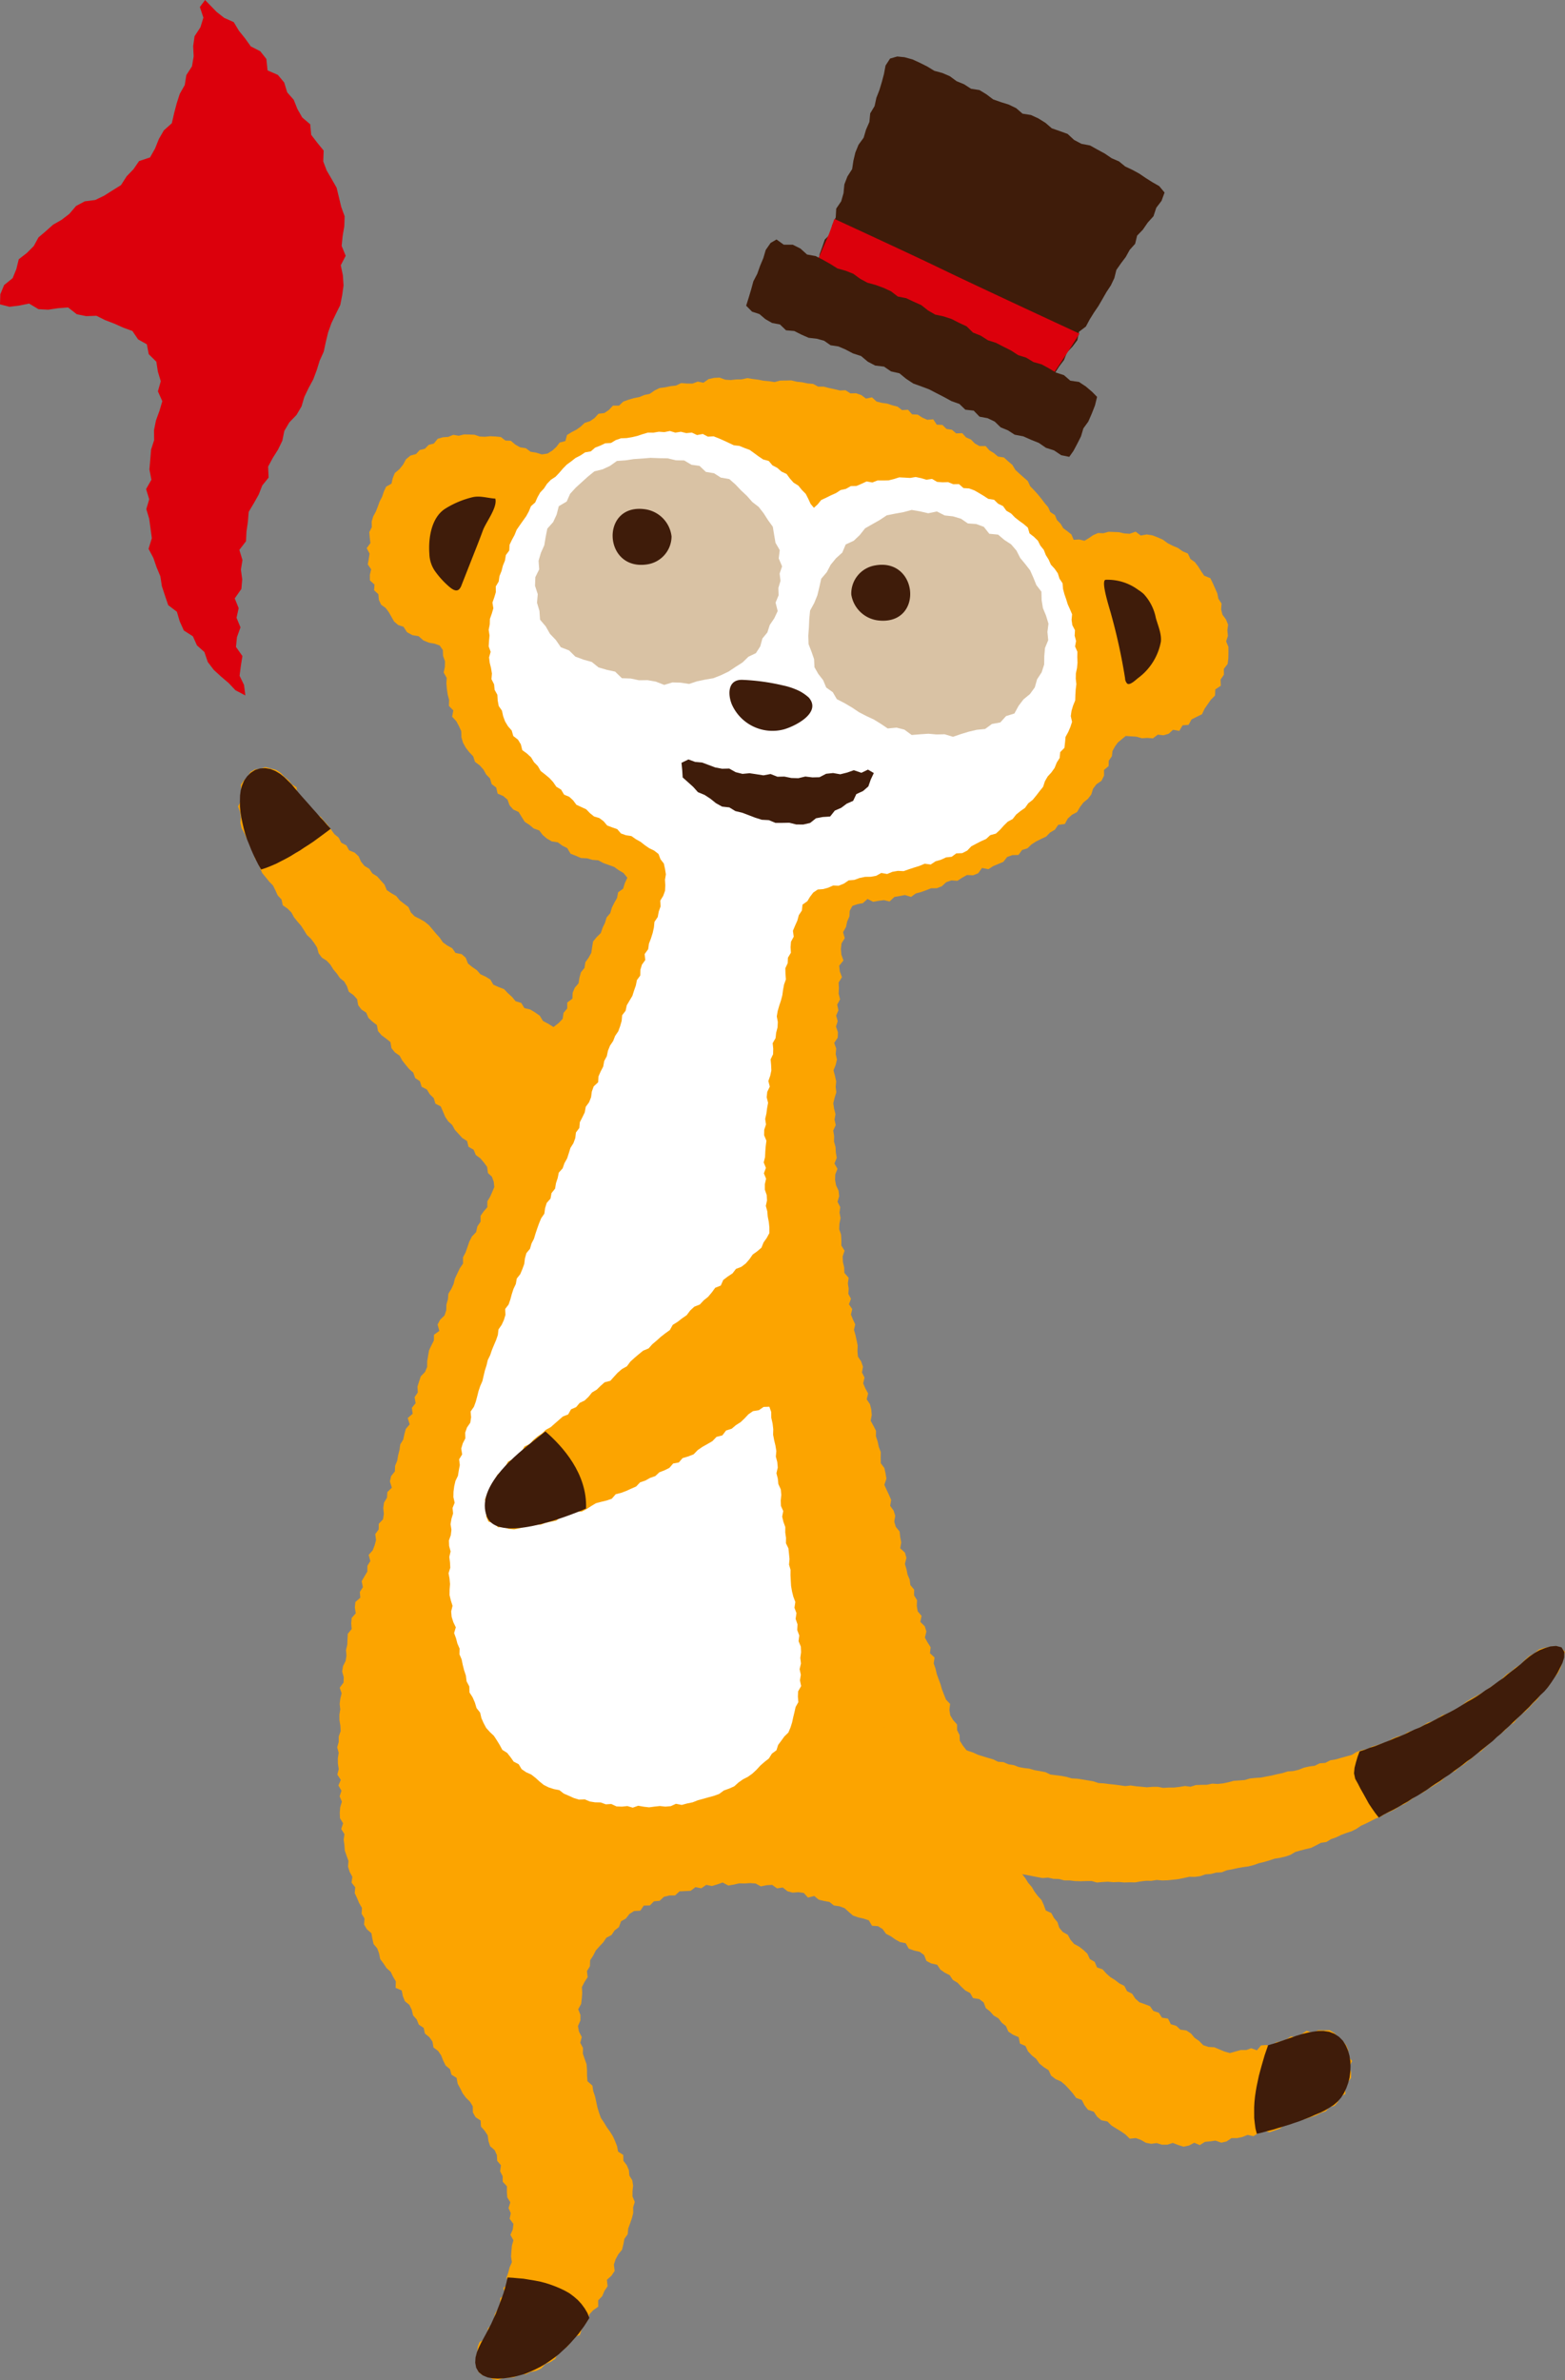
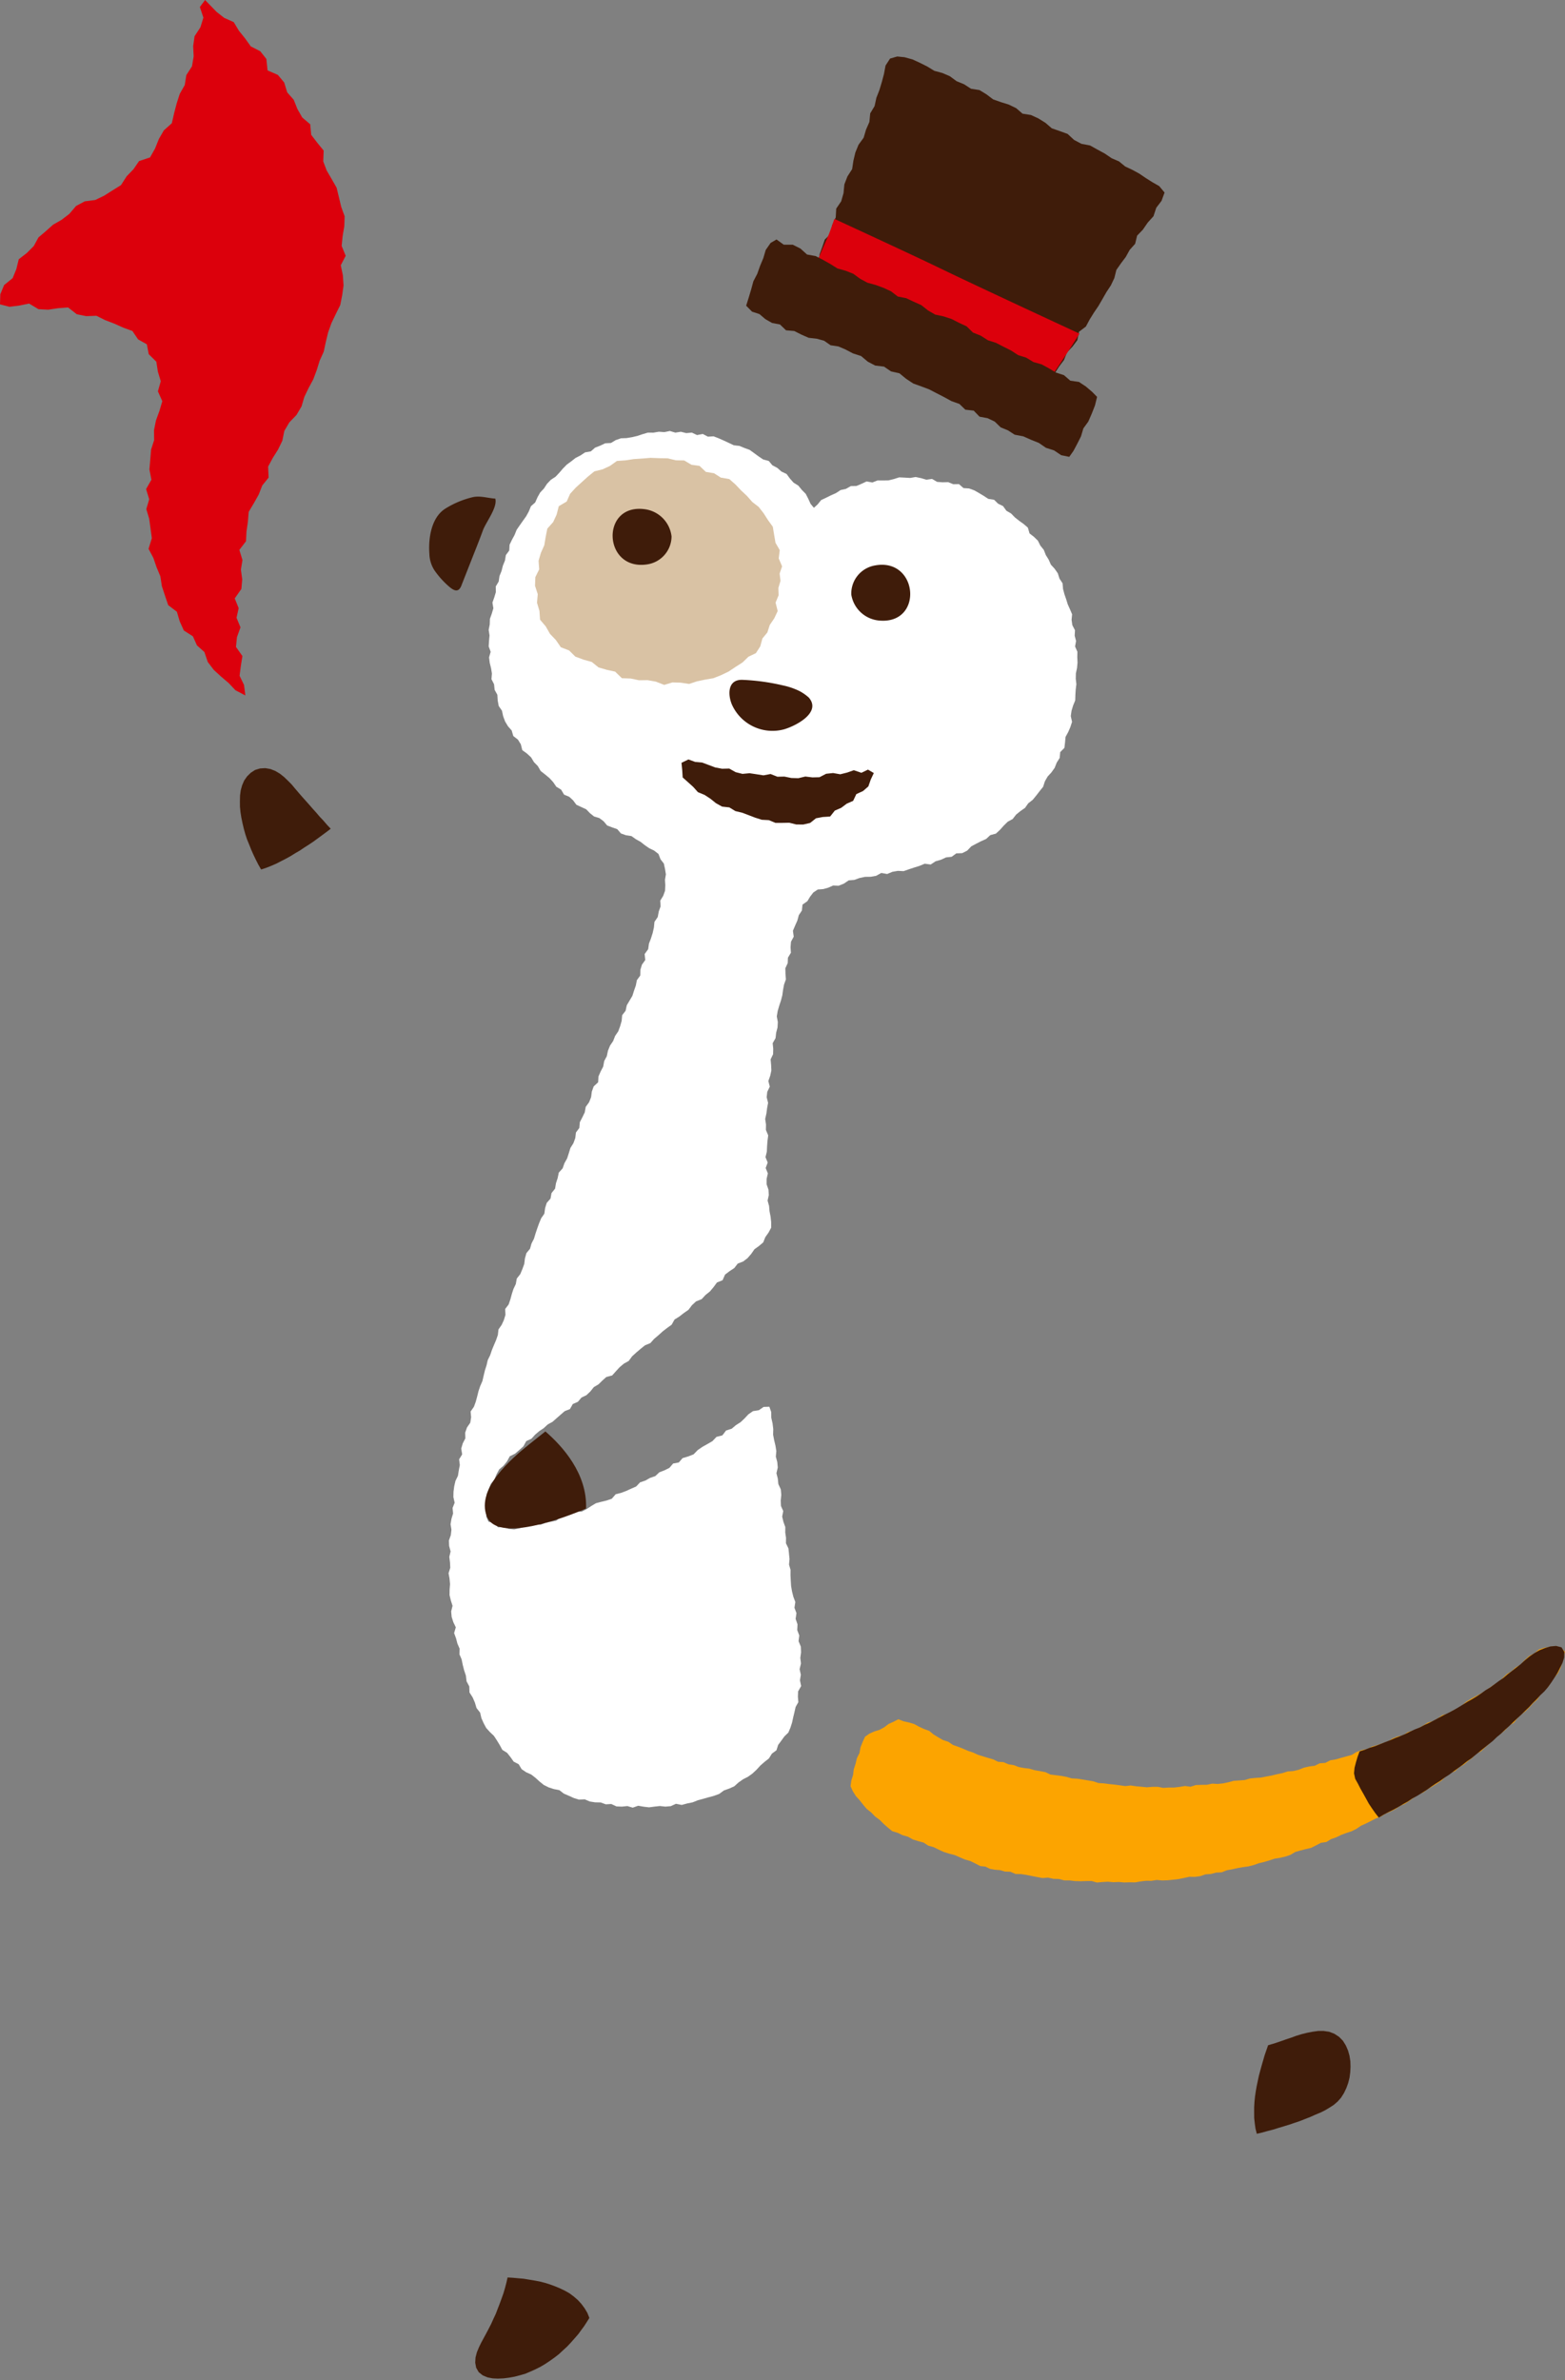
<svg xmlns="http://www.w3.org/2000/svg" width="316.355" height="481" viewBox="0 0 316.355 481">
  <rect x="0" y="0" width="316.355" height="481" fill="#808080" stroke="none" />
  <defs>
    <clipPath id="a">
      <rect width="316.355" height="481" fill="none" />
    </clipPath>
  </defs>
  <path d="M180.2,35.074l-1.079-1.3-1.378-.785-1.341-.848-1.32-.895-1.4-.762-1.443-.678-1.258-1.03-1.47-.631-1.409-.955-1.488-.806-1.479-.826L163.4,25.23l-1.494-.791-1.286-1.2-1.6-.585-1.612-.559-1.291-1.112L154.7,20.1l-1.5-.694-1.707-.27L150.2,18.02l-1.488-.72-1.6-.5-1.565-.553-1.348-1.017-1.419-.868-1.7-.262-1.4-.905-1.531-.63-1.354-1-1.518-.652-1.619-.437-1.419-.868-1.478-.74-1.5-.693-1.616-.447-1.484-.149L124.712,8l-.916,1.41-.313,1.681-.434,1.641-.49,1.621-.615,1.576-.36,1.666-.887,1.481-.167,1.734-.679,1.553-.478,1.625-1.038,1.428-.64,1.567-.395,1.654-.255,1.7-.955,1.49-.619,1.607-.166,1.756-.473,1.654-1.006,1.479-.1,1.781-.716,1.573-.3,1.725-1.193,1.176-.5,1.467-.533,1.466-.25,1.57-.943,1.33-.277,1.651,1.588.559,1.529-.407,1.6-.057,1.5.462,1.348.911,1.467.729,1.277,1.017,1.318.958,1.561.574,1.274,1.03,1.434.77,1.466.713,1.241,1.1,1.3,1.014,1.547.566,1.412.81,1.552.545,1.2,1.219,1.7.306,1.368.957,1.479.738,1.436.835,1.66.353,1.353,1.018,1.5.7,1.639.69,1.8.246,1.478,1.124,1.58.624,1.744-.018,1.576-.273,1.395-.5,1.556.4.99-1.54.978-1.3.61-1.541L161.6,66.2l.972-1.3.342-1.7,1.384-1.047.767-1.434.856-1.378.913-1.344.813-1.4.807-1.409.893-1.354.7-1.475.408-1.645.932-1.332.979-1.3.785-1.421,1.1-1.228.4-1.65,1.157-1.2.979-1.425,1.172-1.3.563-1.71,1.062-1.39Z" transform="translate(55.21 3.838)" fill="#3f1c0a" fill-rule="evenodd" />
  <g clip-path="url(#a)">
    <path d="M109.22,40.965c.371,1.6,4.72-.3,5.969.562a181.971,181.971,0,0,0,19.5,11.725q5.134,2.666,10.432,5c1.638.722,3.272,1.351,4.949,1.933,1.068.374,2.08,1.288,3.234,1.041,1.68-.359,2.463-1.683,4.449-.771,1.773-2.6,3.483-5.239,5.16-7.9-6.909-3.2-21.831-10.138-27.726-12.992-5.169-2.5-15.476-7.272-21.825-10.2-.331.969-.67,1.934-1.029,2.892-.488,1.3-3.435,7.312-3.114,8.7" transform="translate(55.302 14.874)" fill="#dc000c" />
    <path d="M169.286,68.934l.706-1.616.643-1.647.426-1.732-.988-1.008-1.28-1.091-1.4-.925-1.74-.249-1.3-1.121-1.6-.518-1.431-.857-1.46-.8L158.2,56.9l-1.458-.887-1.642-.517-1.437-.934L152.14,53.8l-1.511-.782-1.638-.524-1.443-.922-1.582-.639-1.284-1.256-1.528-.707-1.5-.767-1.613-.53-1.692-.36-1.463-.842L135.539,45.4,134,44.709l-1.523-.716-1.7-.334-1.363-1.051-1.528-.707L126.3,41.32l-1.65-.447-1.481-.8-1.384-1.011-1.568-.619-1.642-.461-1.437-.9-1.47-.829-1.5-.771-1.741-.316-1.333-1.208-1.543-.771-1.832-.009-1.455-1.048-1.192.691-.994,1.431-.479,1.634-.658,1.57-.569,1.607-.792,1.52-.449,1.659-.49,1.628-.515,1.638,1.186,1.207,1.5.493,1.208,1.026,1.345.767,1.6.307,1.216,1.175,1.669.145,1.443.726,1.463.643,1.6.179,1.514.41,1.317.919,1.586.24,1.434.616,1.514.794,1.628.524,1.357,1.14,1.506.792,1.773.211,1.425.97,1.7.383,1.354,1.112,1.431.946,1.607.581,1.6.6,1.509.783,1.514.777,1.491.818,1.615.577,1.2,1.157,1.693.194,1.169,1.219,1.636.307,1.442.687,1.2,1.164,1.481.61,1.348.874,1.743.333,1.558.693,1.589.636,1.433.988,1.642.524,1.446.972,1.63.328.845-1.2.777-1.461.747-1.481.478-1.606Z" transform="translate(50.707 16.269)" fill="#3f1c0a" fill-rule="evenodd" />
-     <path d="M46.661,164.04l.666.875.594.929.306,1.149.654.884.987.63.75.81.581.94.711.839.621.91.877.713.557.958.369,1.1.932.67.741.815.217,1.225.66.88.972.637.441,1.05.809.764.9.688.226,1.219.714.839.922.675.88.707.209,1.234.693.853.946.657.538.976.679.865.7.851.844.737.389,1.092.957.648.353,1.121,1.068.562.574.948.8.774.34,1.128,1.076.557.453,1.039.44,1.05.612.917.819.756.535.976.747.812.738.821.987.628.286,1.166,1.036.594L80,207.761l.923.681.711.841.654.886.173,1.25.792.731.369,1.006.124,1.082-.428,1.011-.431.967-.55.91-.006,1.2-.735.832-.627.893,0,1.189-.658.967-.246,1.142-.847.89-.523,1.027-.375,1.089-.378,1.086-.536,1.024.017,1.24-.664.975-.5,1.039-.488,1.044-.261,1.077-.459,1-.588.955-.1,1.133-.3,1.061-.033,1.154-.345,1.042-.877.857-.532.979.359,1.285-1.086.791-.023,1.152-.5.993-.472,1-.19,1.1-.185,1.1-.011,1.151-.426,1.017-.859.881-.346,1.042-.328,1.05.069,1.172-.649.951.209,1.222-.761.928.163,1.207-1,.859.4,1.274-.788.923-.286,1.071-.235,1.088-.6.979-.151,1.11-.277,1.076-.187,1.1-.425,1.033-.05,1.137-.756.94-.246,1.083.393,1.259-.91.9-.074,1.13-.6.985-.151,1.109.119,1.177-.172,1.1-.857.9-.017,1.14-.694.945.163,1.2-.283,1.067-.4,1.026-.813.905.337,1.247-.594.97-.006,1.143-.574.976-.575.978.244,1.211-.615.967.092,1.163-.993.869-.108,1.109.187,1.18-.826.926-.093,1.107.089,1.145-.782.954-.059,1.11-.048,1.109-.256,1.068.092,1.128-.172,1.082-.52,1.035-.178,1.085.321,1.142-.036,1.1-.782,1.041.392,1.124-.262,1.077L52.48,318.7l.124,1.1-.181,1.088.018,1.1.181,1.1.063,1.1-.389,1.086,0,1.1-.312,1.1.3,1.1-.17,1.1.012,1.1.173,1.1-.288,1.107.7,1.079-.482,1.119.622,1.07-.377,1.124.458,1.071-.34,1.128-.087,1.113.039,1.106.631,1.041-.378,1.152.651,1.029-.154,1.133.149,1.094.08,1.1.365,1.058.38,1.05-.095,1.14.333,1.057.542,1-.16,1.171.743.946-.105,1.166L56,357.942l.423,1.02.565.969-.071,1.183.589.955-.09,1.211.563.963.923.8.191,1.109.247,1.094.74.86.372,1.036.223,1.119.663.892.606.919.853.779.478.987.562.938-.053,1.3,1.243.536.227,1.143.416,1.032.9.732.481.991.267,1.128.74.832.414,1.039.993.667.25,1.145.9.726.628.9.2,1.178.932.705.625.907.407,1.045.49.991.884.743.3,1.109,1.039.651.208,1.163.527.967.49.988.658.887.815.8.572.94.021,1.241.539.952,1.033.7.062,1.2.753.85.606.928.154,1.139.34,1.047.911.8.456,1,.056,1.16.765.893-.169,1.22.511.987.02,1.136.848.907-.012,1.136.078,1.1.616,1-.357,1.169.453,1.041-.232,1.124.767,1.036-.131,1.112-.481,1.1.61,1.1-.309,1.089L87.2,429.3l-.071,1.094.167,1.13-.456,1.042-.276,1.059-.362,1.036.328,1.208-.949.877.334,1.247-.982.833-.03,1.152-.438,1-.565.949-.252,1.089-.276,1.092-.919.767-.148,1.169-.482,1-1.062.622-.383,1.008-.087,1.107-.318,1,.2,1.033.042.985.369.969.83.628,1.048.081.919.688,1.065.182,1.124-.389,1.128-.08,1.13-.121.993-.663,1.219.116,1.026-.5,1.149-.232,1.032-.5.815-.866,1.076-.435.948-.642.488-1.2.823-.755,1.106-.47.657-.939.529-1.029,1.332-.369.366-1.151.479-1.044.782-.835.285-1.149.777-.848,1.038-.723-.018-1.288.833-.85.435-1.047.648-.952-.145-1.3.929-.835.637-.964L107.91,432l.354-1.077.55-1,.75-.922.268-1.085.206-1.106.669-.94.105-1.134.378-1.044.366-1.052.271-1.083-.018-1.127.325-1.086-.459-1.115.009-1.086.119-1.1-.172-1.073-.586-.954-.1-1.1-.428-1-.673-.877-.038-1.19-1.039-.672-.214-1.113-.4-1.015-.444-.99-.578-.914-.636-.886-.559-.933-.639-.946-.381-1.062-.331-1.082-.235-1.113-.24-1.106-.366-1.061-.169-1.121-1-.881-.084-1.148-.014-1.157-.084-1.131-.381-1.065-.365-1.076.023-1.143-.548-1.059.3-1.166-.557-1.079-.214-1.122.5-1.139.009-1.118-.459-1.148.6-1.085.13-1.11.08-1.119-.063-1.16.53-1.032.636-.978-.143-1.223.6-.975.045-1.214.628-.958.509-1.017.753-.847.77-.815.622-.919,1.042-.551.616-.923.875-.669.434-1.181.982-.559.708-.916.948-.6,1.267-.071.685-1.023,1.237-.036.819-.83,1.164-.107.86-.81,1.088-.258,1.161-.017.9-.821,1.134-.057,1.124-.056.966-.743,1.175.237,1-.69,1.154.226,1.077-.325,1.083-.381,1.149.612,1.094-.185,1.1-.258,1.109.026,1.116-.077,1.109.086,1.051.58,1.145-.234,1.136-.068.991.7,1.157-.17.94.749,1.05.285,1.161-.093,1.1.161.844.937,1.271-.33.895.75,1.074.255,1.1.2.892.713,1.125.163,1.033.374.853.765.856.738,1.036.368,1.106.243,1.056.349.646,1.1,1.205.086.934.577.7.969.975.5.893.634.957.532,1.152.237.6,1.083,1.064.38,1.149.265.89.645.487,1.21.984.506,1.177.258.643.969.9.633.993.512.643.954.948.569.755.806.8.749.99.533.577,1.008,1.279.211.872.673.437,1.143.86.678.729.824.967.572.667.88.851.681.479,1.106.952.646,1.133.476.265,1.308,1.119.488.506,1.077.771.824.89.71.648.943.881.717.978.618.5,1.1.9.7,1.1.478.863.723.771.824.749.851.685.931,1.14.414.548,1.076.7.907,1.175.387.648.981.862.744,1.249.249.8.806.954.6.957.577.928.642.869.854,1.238-.127,1.021.372.99.576,1.077.211,1.124-.142,1.061.322,1.1-.006,1.1-.354,1.074.42,1.1.342,1.089-.229,1.059-.569,1.127.478,1.029-.652,1.079-.105,1.073-.152,1.168.42,1.073-.252.993-.676,1.124.006,1.079-.229,1.039-.419,1.195.258.99-.627,1.009-.517,1.24.351,1.055-.362,1.051-.374.937-.732,1.071-.285.979-.554,1.125-.134,1.085-.276,1.064-.327,1.053-.371.984-.5.981-.337.719-.807,1.047-.292.693-.791.353-1.029,1.152-.572-.081-1.276.478-.985.734-.972.011-1.145-.375-1.128.583-1.142-.842-1,.081-1.154-.429-1.03-.716-.88-.878-.667-.746-.89-1.021-.615-1.184.038-1.142-.041-1.061.581-1.24-.456-1,.655-1,.586-1.216-.086-.972.615-.979.345-1.027.2-.848.776-1.149-.221-1.05.087-.82.988-1.169-.42-.981.36-1.115,0-1.076.3-1.122.315-1.1-.31-1.036-.434-1.012-.425-1.177-.065-1.076-.365-.813-.836-.919-.636-.741-.887-.925-.607-1.216-.167-.82-.765-1.11-.336-.565-1.134-1.22-.181-.646-1.006-1.1-.359-.676-.954-1.062-.419-1.094-.383-.826-.747-.639-.985-1.015-.5-.556-1.076-1.008-.506-.872-.678-.946-.589-.826-.735-.741-.829-1.128-.4-.473-1.119-.982-.566-.49-1.082-.8-.752-.881-.676-1.02-.553-.719-.841-.544-1-1.018-.575-.707-.851-.362-1.134-.71-.844-.527-.981-1.127-.532-.392-1.083-.462-1.021-.762-.818-.657-.881-.557-.946-.726-.841-.578-.934-.685-.871-.28-1.11-.384-1.044-.74-.842-.975-.719.11-1.309-.934-.749-.033-1.22-.972-.737-.634-.914-.289-1.083-.443-1.008-.256-1.094-.8-.842-.252-1.1-.331-1.055-.494-.984-.249-1.089-.453-1-.432-1.009-1.018-.771.175-1.259-.285-1.068-1.092-.753.051-1.2-.249-1.082-.7-.914-.6-.951L177.8,325l-.506-.985-.015-1.163-.788-.886-.581-.957-.172-1.1.14-1.21-.833-.88-.41-1.024-.4-1.027-.3-1.062-.389-1.032-.369-1.038-.249-1.077-.365-1.039.17-1.207-.929-.863.139-1.2-.612-.964-.547-.985.3-1.24-.325-1.052-.9-.883.25-1.22-.782-.92-.178-1.1.042-1.157-.6-.973.02-1.148-.77-.929-.134-1.106-.435-1.023-.212-1.083-.321-1.054.31-1.222-.294-1.059-.961-.889.206-1.19-.209-1.083-.116-1.106-.77-.942-.316-1.057.2-1.184-.33-1.053-.7-.963.209-1.183-.444-1.027-.478-1.018-.462-1.024.42-1.228-.176-1.089-.24-1.074-.72-.967-.023-1.124.02-1.133-.4-1.039-.226-1.077-.351-1.052.009-1.128-.52-1.015-.551-1.012.214-1.167-.095-1.106-.265-1.07-.66-.991.289-1.181-.556-1.014-.441-1.036.268-1.174-.517-1.023.2-1.158-.357-1.053-.66-1-.1-1.1.048-1.127-.217-1.079-.234-1.076-.3-1.014.255-1.11-.458-.987-.408-1,.264-1.109-.67-.955.413-1.128-.529-.981.063-1.071-.16-1.038.154-1.139-.863-1.006-.041-1.113-.258-1.088-.048-1.112.383-1.161-.645-1.044,0-1.116-.065-1.109-.372-1.077.05-1.119.226-1.134-.206-1.094.14-1.124-.545-1.068.333-1.137-.12-1.1-.508-1.076-.2-1.1.036-1.113.447-1.136-.613-1.077.468-1.131-.188-1.1-.057-1.106-.312-1.1.027-1.109-.181-1.1.508-1.119-.25-1.1.2-1.109-.285-1.1-.167-1.107.276-1.109.34-1.1-.13-1.106.105-1.1-.244-1.11-.3-1.113.438-1.1.258-1.1-.255-1.116.107-1.1-.407-1.127.714-1.073.038-1.106-.395-1.131.35-1.089-.318-1.131.461-1.079-.246-1.133.58-1.068-.283-1.151.05-1.127-.054-1.128.667-1.083-.425-1.16-.131-1.145.857-1.068-.413-1.172-.1-1.151.133-1.13.651-1.058-.342-1.2.592-1.052.234-1.1.459-1.048.06-1.121.541-.994,1.083-.368,1.024-.185.952-.851,1.139.574,1.089-.2,1.1-.137,1.128.274.976-.917,1.071-.182,1.067-.206,1.231.38.945-.694,1.058-.28,1.03-.371,1.018-.4,1.155-.012,1.021-.4.869-.813,1.051-.368,1.217.081.957-.624.984-.545,1.22.059,1.041-.405.767-1.073,1.311.244.949-.622,1.032-.429,1.03-.435.767-.979,1.053-.378,1.237-.038.728-1,1.086-.34.824-.792.936-.6,1-.5,1.021-.476.788-.815.984-.583.67-.982,1.339-.17.575-1.077.839-.768,1.051-.56.592-1.017.69-.91.9-.731.7-.907.352-1.151.681-.9,1.018-.7L207,131.1l-.014-1.148.932-.777.032-1.088.631-.907.125-1.058.494-.907.569-.794.717-.6.892-.74,1.11.077,1.086.072,1.077.312,1.1-.068,1.121.089.99-.75,1.145.131,1.056-.309.866-.8,1.286.217.654-1.121,1.21-.1.61-1.1,1.03-.517,1.08-.527.512-1.085.642-.936.648-.925.827-.827.063-1.247,1.113-.737-.06-1.25.681-.97-.015-1.183.771-1,.139-1.146.02-1.155-.006-1.148-.459-1.109.362-1.118-.114-1.106.151-1.149-.432-1.059-.708-.969-.267-1.061.083-1.192-.631-.946-.23-1.112-.453-1.02-.455-1.029-.5-1.015-1.235-.5-.619-.9-.586-.943-.67-.889-.911-.645-.52-1.1-1.062-.456-.936-.67-1.067-.449-1.02-.515-.942-.7-1.056-.475-1.083-.414-1.149-.179-1.213.215-1.035-.783-1.2.432-1.13-.078-1.041-.244-1.051-.044-1.064-.036-1.023.289-1.091-.036-.985.428-.863.592-.889.539-1.065-.262-1.115.074-.462-1.089-.792-.634-.857-.63-.533-.9-.744-.755-.4-.99-.936-.613-.419-.96L195,76.023l-.678-.892-.708-.869-.747-.833-.789-.8-.493-1.07-.851-.743-.842-.744-.823-.761-.607-1.014-.863-.731-.842-.768-1.2-.184-.827-.7-.922-.56-.738-.859h-1.256l-.934-.524-.785-.8-.991-.429-.773-.856-1.228.047-.844-.729-1.109-.17-.816-.807-1.154-.057-.708-1.083-1.213.1-.985-.435-.936-.606-1.152-.069-.817-.92-1.2.071-.908-.7-1.067-.273-1.041-.342-1.1-.152L161,55.488l-.905-.838-1.217.249-.952-.71-1.05-.366-1.146.023-.991-.631-1.148.044L152.508,53l-1.086-.232-1.077-.283-1.127,0-1.033-.553-1.113-.093-1.091-.235-1.109-.116-1.088-.268-1.125.029-1.119.009-1.146.306-1.1-.175-1.1-.095-1.1-.214-1.1-.136-1.112-.188-1.121.259-1.113.015-1.11.122-1.115-.074-1.143-.42-1.121.059-1.1.241-1.039.734-1.151-.223-1.065.4-1.131-.014-1.154-.087-1.036.5-1.118.125-1.094.229-1.121.145-1.021.5-.958.672-1.094.233-1.03.423-1.107.218-1.076.315-1.052.381-.86.81-1.228,0-.816.875-.926.628-1.184.146-.792.865-.916.633L102,59.812l-.77.732-.868.622-.991.517-.932.572-.33,1.222-1.163.312-.667.883-.819.741-.963.6-1.146.17L92.2,65.826l-1.143-.188-.932-.707-1.167-.184-.976-.553-.908-.774-1.091-.044-.916-.711L84,62.56l-1.073-.053-1.083.105-1.053-.045-1.036-.359-1.07-.047-1.073-.015-1.05.265-1.112-.19-1.017.417-1.091.083-1.044.3-.773.963-1.039.262-.768.785-1.068.273-.714.8-1.134.307-.922.762L65.3,68.25l-.738.913-.934.782-.414,1.032-.258,1.113-1.088.615-.458.994-.348,1.042-.5.964-.371,1.023-.395,1.011-.53.969-.313,1.047.026,1.131-.509,1,.093,1.119.133,1.1-.749,1.021.586,1.107-.169,1.074-.2,1.1.687,1-.268,1.131.014,1.106.928.841-.078,1.157.859.788.1,1.134.447.984.931.664.627.848.533.936.547.963.823.7,1.082.363.707,1.1,1.085.583,1.246.212.973.851,1.146.467,1.124.2,1.018.359.646.925.042,1.16.393,1.1-.027,1.139-.238,1.151.61,1.08-.063,1.136.1,1.122.164,1.115.291,1.1-.045,1.184.892.922-.241,1.265.842.905.535,1,.466,1.023.033,1.22.324,1.109.553,1,.707.91.8.842.363,1.11.955.719.749.835.542.984.783.806.339,1.154.922.694.282,1.229,1.146.493.857.731.414,1.143.744.845,1.085.5.607.988.622.991.952.628.866.722,1.116.4.708.923.86.734.984.562,1.213.185.9.669,1,.5.676,1.137,1.061.405,1.035.461,1.219.056,1.106.315,1.167.089,1.042.559,1.085.383,1.083.389.925.664.96.563.792.963-.524,1.136-.331,1.086-1.011.725-.217,1.146-.554.967-.5,1-.315,1.089-.741.874-.324,1.083-.485,1-.359,1.064-.842.832-.728.89-.188,1.143-.17,1.146-.541.978-.657.926-.181,1.139-.719.9-.3,1.085-.178,1.133-.762.889-.434,1.026-.045,1.183-1.039.785-.008,1.195-.752.9-.17,1.19-.8.85-1.053.815-1.1-.681-1.029-.542-.648-1.067-.957-.67L91,178.36l-1.18-.286-.625-1.036-1.145-.342-.735-.886-.832-.755-.783-.818-1.1-.416-1.055-.475-.607-1.036-.96-.594-1.039-.475L80.2,170.4l-.919-.625-.859-.7-.459-1.172-.826-.732-1.246-.246-.651-.94-.991-.547-.9-.648-.64-.946-.75-.821-.714-.859-.723-.847-.859-.7-.982-.566-1.033-.512-.774-.792-.491-1.089-.887-.673-.877-.684-.7-.869-.988-.571L62,154.228l-.455-1.113L60.8,152.3l-.731-.833-.969-.6-.628-.932-.976-.594-.7-.86-.479-1.073-.807-.756-1.125-.459-.548-1-1.039-.544-.523-1.024-.863-.708-.654-.9-.655-.9-.753-.81-.691-.865-1.1-.5-.664-.889-.643-.91-.7-.859-.841-.735-.785-.785-.181-1.3-.928-.616L42.133,132l-.836-.687-.765-.788-.929-.592-1.08-.267-1.064-.288-1.056.35-1.061.108-.922.545-.515.96-.788.71-.609.895.072,1.112-.13,1.052.095,1.092-.6,1.124.4,1.083.16,1.092-.08,1.146.247,1.091.545,1,.447,1.014.592.951.56.951.446.994.078,1.175.746.854.289,1.091.446,1.014.713.86.694.863.783.8.49.991.459,1.015.764.817.258,1.172.961.669.786.791.527.979.691.854.731.835.6.926.583.943Z" transform="translate(16.179 25.654)" fill="#fca400" fill-rule="evenodd" />
    <path d="M70.96,67.026c-1.541-.09-3.082-.648-4.628-.276a18.541,18.541,0,0,0-5.461,2.291C58,70.835,57.4,75.09,57.632,78.192a6.463,6.463,0,0,0,1.035,3.343,17.61,17.61,0,0,0,3.048,3.359c.511.41,1.314,1.032,1.94.447a2.243,2.243,0,0,0,.485-.841l1.839-4.674c.832-2.117,1.692-4.235,2.469-6.365.6-1.642,2.843-4.447,2.547-6.267-.011-.057-.021-.113-.036-.169" transform="translate(29.164 33.741)" fill="#3f1c0a" fill-rule="evenodd" />
-     <path d="M148.267,79.719c.316,1.835,1.154,4.406,1.315,5.053A116.941,116.941,0,0,1,152.4,97.7a1.59,1.59,0,0,0,.423,1.067c.574.473,1.885-.9,2.324-1.2a11.82,11.82,0,0,0,4.489-7.255c.176-1.615-.609-3.305-1.023-4.828a9.876,9.876,0,0,0-2.46-4.831,7.752,7.752,0,0,0-1.1-.824,10.39,10.39,0,0,0-6.577-2.035c-.4.045-.395.863-.211,1.93" transform="translate(75.027 39.376)" fill="#3f1c0a" fill-rule="evenodd" />
-     <path d="M71.693,236.431l-.059-1.167.7-.917.354-1.035.285-1.062.339-1.044.473-.994.193-1.1.71-.9.423-1.015.378-1.033.139-1.128.3-1.065.728-.884.3-1.055.5-.978.316-1.05.348-1.039.371-1.032.422-1.011.64-.926.152-1.121.327-1.053.767-.875.2-1.106.72-.9.184-1.106.342-1.044.226-1.092.783-.869.359-1.041.545-.966.339-1.051.325-1.059.6-.951.381-1.038.136-1.139.684-.916.1-1.155.509-.988.485-1,.2-1.116.672-.923.411-1.03.149-1.136.375-1.045.9-.832.065-1.17.444-1.017.517-.988.2-1.115.527-.984.233-1.1.414-1.027.634-.939.4-1.029.636-.936.38-1.038.306-1.065.1-1.145.7-.907.23-1.089.565-.96.572-.958.333-1.053.363-1.036.218-1.094.678-.923.024-1.157.316-1.044.675-.939-.13-1.2.716-.984.158-1.127.408-1.061.34-1.077.249-1.107.113-1.148.663-.981.211-1.118.365-1.033-.066-1.154.594-.97.378-1.042.048-1.112-.063-1.107.181-1.092-.176-1.088-.234-1.083-.682-.884-.4-1.059-.883-.682-1-.485-.878-.606-.865-.682-.958-.536-.887-.625-1.1-.167-1.02-.363-.749-.868-1.023-.356-1.015-.386-.726-.86-.854-.64-1.067-.322-.836-.672-.755-.779-.99-.455-.994-.462-.661-.892-.788-.723-1.039-.428-.6-1.014-.973-.591-.646-.946-.759-.818-.866-.714-.89-.7-.571-.99-.783-.8-.583-.966-.829-.768-.951-.693-.288-1.167-.585-.949-.942-.734-.321-1.112-.758-.863-.58-.969-.393-1.059-.241-1.116-.655-.948-.206-1.119-.069-1.146-.55-1-.113-1.121-.526-1.036.093-1.136-.178-1.088-.268-1.083-.134-1.1.324-1.121-.4-1.1.071-1.11.1-1.106L68.3,98.011l.218-1.1.033-1.113.378-1.071.318-1.07L69.06,92.5l.374-1.059.319-1.064L69.73,89.24l.592-.994.16-1.1L70.9,86.11l.274-1.074.416-1.027.185-1.11.681-.917.071-1.174.479-1,.529-.973.417-1.042.637-.926.648-.916.649-.908.532-.975.428-1.044.859-.762.456-1.032.547-.978.767-.812.613-.939.77-.807.952-.622.759-.8.728-.85.783-.8.9-.66.88-.691,1-.512.932-.619,1.154-.2.866-.752,1.035-.4,1.006-.481,1.161-.063.969-.582,1.056-.365,1.145-.044,1.091-.181,1.073-.252,1.059-.353,1.077-.318,1.118.009,1.1-.187,1.115.078,1.11-.229,1.1.333,1.121-.176,1.092.271,1.131-.1,1.05.493,1.166-.218,1.024.542,1.158-.065,1.045.408,1.026.453,1.011.472,1,.475,1.139.128,1.029.423,1.047.387.913.66.9.661.919.615,1.121.3.741.881.991.518.827.738,1.041.488.669.916.735.829.973.609.705.865.791.8.514,1,.465,1.02.669.8.762-.694.705-.872,1.017-.478.982-.49,1-.441.932-.612,1.083-.243.978-.556,1.142-.026,1.026-.44,1.029-.479,1.164.211,1.05-.411,1.116.008,1.1-.021,1.083-.267,1.074-.343,1.11.053,1.106.065,1.115-.188,1.1.232,1.08.315,1.13-.164,1.027.6,1.1.087,1.133-.032,1.033.42,1.154-.018.907.8,1.143.074,1.041.381.967.55.946.572.922.6,1.169.182.809.791,1,.488.676.939.958.562.768.792.865.684.91.651.841.726.339,1.166.887.69.8.777.5,1,.694.862.41,1.045.578.929.444,1.008.768.839.636.92.334,1.065.622.939.1,1.16.279,1.05.353,1.02.319,1.026.449,1,.432,1.015-.107,1.128.154,1.071.533,1.02-.063,1.107.282,1.067-.2,1.109.47,1.065-.023,1.1.047,1.094-.1,1.094L187,106.8l-.024,1.089.122,1.1-.133,1.086-.068,1.092-.032,1.1-.426,1.044-.316,1.05-.155,1.08.259,1.169-.343,1.045-.435,1.014-.539.979-.1,1.1-.125,1.109-.853.866-.107,1.172-.6.952-.413,1.048-.651.919-.767.839-.557.964-.359,1.113-.705.875-.685.89-.713.868-.9.7-.652.923-.933.651-.868.705-.7.9-1,.544-.8.783-.756.851-.832.768-1.145.313-.832.77-1.029.459-.994.509-.982.524-.815.86-1.009.511-1.207.051-.934.687-1.149.127-1.021.476-1.08.307-.982.652-1.208-.163-1.048.435-1.074.336-1.074.354-1.07.377-1.16-.054-1.109.191-1.059.438-1.189-.208-1.03.574-1.107.2-1.146.015-1.1.227-1.065.387-1.137.093-.985.664-1.042.422-1.119-.044-.984.437-1.017.286-1.109.086-.905.607-.658.862-.533.887-.99.7-.121,1.189-.625.942-.289,1.079-.459,1.029-.441,1.047.164,1.186-.551,1.02-.092,1.1.072,1.13-.6,1-.045,1.107-.482,1.023.03,1.122.086,1.131-.375,1.044-.2,1.079-.149,1.088-.277,1.064-.352,1.053-.307,1.061-.184,1.083.209,1.145-.059,1.1-.28,1.067-.118,1.091-.586,1.024.116,1.125-.029,1.1-.5,1.041.1,1.121.051,1.11-.23,1.079-.377,1.064.291,1.133-.512,1.055-.119,1.094.286,1.125-.2,1.085-.143,1.091-.246,1.086.167,1.11L124,199.044l-.021,1.1.465,1.113-.142,1.092-.086,1.1-.048,1.1-.271,1.1.443,1.094-.408,1.106.443,1.086-.252,1.107,0,1.1.374,1.077.068,1.094-.246,1.119.3,1.076.095,1.092.212,1.079.116,1.089v1.149l-.542,1-.637.895-.426,1.064-.86.731-.91.655-.655.94-.743.857-.89.682-1.094.42-.69.9-.963.637-.913.691-.5,1.136-1.131.452-.687.94-.74.88-.893.714-.777.841-1.128.447-.835.777-.7.931-.943.654-.9.7-.975.609-.589,1.051-.925.664-.9.7-.842.761-.868.732-.762.854-1.1.455-.88.714-.866.734-.839.764-.694.94-1.006.563-.863.738-.743.812-.735.822-1.163.3-.815.725-.782.767-.946.563-.7.871-.791.756-1.008.485-.714.853-1.035.45-.577,1.024-1.062.416-.824.716-.821.719-.818.723-.97.532-.8.744-.911.606-.83.707-.741.819-1.051.488-.584,1.055-.836.75-.848.737-1.065.526-.559,1.03-.71.874-.874.746-.539,1-.437,1.044-.72.884-.428,1.041-.411,1.064.229,1.143L67.877,276l-.081,1.175.456,1.055,1.14.334.8.816,1.122-.051,1.044.371,1.094.1,1.079-.215,1.053-.312,1.032-.33,1.056-.2,1.14.116,1.021-.393,1.068-.218,1.074-.22.9-.753,1.02-.363,1.067-.259.99-.434,1.16-.012.984-.506.932-.616.951-.571,1.074-.286,1.089-.262,1.045-.36.788-.91,1.086-.274,1.035-.387,1-.459,1.011-.441.8-.842,1.056-.354.957-.542,1.055-.363.829-.773,1.039-.4.987-.49.759-.884,1.149-.211.756-.88,1.146-.339,1.092-.431.833-.86.955-.654,1.012-.565,1-.584.824-.86,1.184-.3.741-.979,1.145-.368.854-.722.945-.6.81-.768.773-.826.925-.639,1.183-.187.963-.663,1.161-.038.377,1.076.011,1.149.261,1.157.139,1.151-.03,1.124.209,1.1.262,1.094.179,1.1-.1,1.133.291,1.089.1,1.11-.27,1.155.277,1.089.114,1.11.491,1.061.1,1.11-.114,1.14.041,1.094.467,1.035-.215,1.128.253,1.064.377,1.047-.009,1.1.157,1.077-.014,1.1.5,1.03.113,1.083.107,1.085-.1,1.11.307,1.058-.009,1.1.054,1.089.066,1.089.185,1.074.264,1.064.408,1.086-.179,1.163.405,1.088-.166,1.164.381,1.1-.06,1.151.413,1.094-.14,1.157.456,1.1.047,1.139-.152,1.148.133,1.131-.273,1.134.247,1.136-.178,1.127.24,1.16-.615,1.071-.042,1.07.09,1.107-.548.973-.235,1.041-.253,1.041-.227,1.058-.33,1.03-.423,1-.809.788-.624.865-.634.85-.34,1.076-.928.691-.6.969-.895.7-.839.738-.761.832-.821.77-.914.657-1.006.517-.916.646-.854.77-1.033.458-1.067.38-.925.688-1.061.392-1.094.294-1.082.31-1.086.292-1.056.419-1.107.226-1.1.3-1.169-.23-1.048.479-1.094.092-1.11-.119-1.091.116-1.094.149-1.1-.131-1.1-.193-1.1.389-1.086-.322-1.1.111-1.1-.041-1.051-.488-1.11.065-1.047-.38-1.107-.02-1.083-.172-1.021-.435-1.151.056-1.055-.321-1.006-.456L83.49,333.2l-.892-.694-1.1-.217-1.062-.342-.991-.491-.863-.7-.823-.747-.863-.67-1.026-.46-.914-.624-.591-.993-1.009-.524-.643-.911-.681-.86-.97-.607-.533-.985-.574-.937-.6-.916-.815-.77-.747-.829-.52-.973-.446-1.012-.253-1.1-.729-.927-.333-1.113-.458-1.056-.633-.994-.039-1.208-.547-1.032-.142-1.16-.362-1.091-.282-1.115-.218-1.077-.443-1.026.039-1.131-.449-1.03-.277-1.067-.389-1.052.342-1.166-.5-1.039-.337-1.067-.1-1.1.28-1.139-.343-1.076-.264-1.086.015-1.109.086-1.11-.1-1.1-.2-1.1.346-1.109-.054-1.1-.142-1.1.264-1.1-.3-1.109-.041-1.106.383-1.085.125-1.094-.178-1.116.185-1.089.328-1.073L61,275.473l.423-1.058-.258-1.14.026-1.107.146-1.094L61.586,270l.5-1.03.17-1.085.209-1.085-.142-1.155.616-1-.188-1.17.312-1.065.523-1.011-.035-1.143.363-1.047.667-.966.167-1.094-.1-1.17.667-.954.377-1.033.285-1.059.264-1.067.351-1.036.441-1.006.246-1.068.253-1.067.334-1.038.25-1.071.487-.987.35-1.041.417-1.011.429-1,.356-1.033.125-1.115.645-.926.455-.993Z" transform="translate(30.483 29.28)" fill="#fff" />
-     <path d="M118.732,109.3l1.458.758,1.488.691,1.418.866,1.418.96,1.788-.169,1.586.407,1.47,1.077,1.705-.139,1.669-.113,1.638.146,1.644-.039,1.695.511,1.613-.551,1.591-.484,1.6-.375,1.69-.169,1.375-1.009,1.7-.313,1.158-1.282,1.687-.526.845-1.547.988-1.3,1.308-1.074.984-1.359.459-1.627.926-1.413.506-1.585.023-1.69.145-1.635.652-1.589-.161-1.663.211-1.665-.487-1.616-.639-1.547-.255-1.609-.045-1.7-1.027-1.341-.6-1.49-.655-1.476-.987-1.276L151.3,78.115l-.764-1.494-1.074-1.255-1.381-.9L146.829,73.4l-1.782-.175-1.1-1.395-1.534-.574-1.7-.118-1.381-.948-1.619-.482-1.692-.188-1.558-.8-1.76.362-1.647-.38-1.7-.292-1.666.449-1.671.3-1.692.337-1.44.955-1.473.833-1.473.842-1.079,1.359-1.21,1.149-1.633.756-.691,1.642-1.268,1.142-1.074,1.315-.788,1.5-1.124,1.324-.381,1.7-.4,1.653-.634,1.556-.836,1.529-.166,1.7-.074,1.693-.122,1.684.053,1.69.615,1.6.5,1.442.08,1.639.78,1.369.969,1.238.628,1.5,1.323.936.82,1.409,1.589.821,1.488.875Z" transform="translate(54.932 34.646)" fill="#d9c2a4" fill-rule="evenodd" />
+     <path d="M71.693,236.431l-.059-1.167.7-.917.354-1.035.285-1.062.339-1.044.473-.994.193-1.1.71-.9.423-1.015.378-1.033.139-1.128.3-1.065.728-.884.3-1.055.5-.978.316-1.05.348-1.039.371-1.032.422-1.011.64-.926.152-1.121.327-1.053.767-.875.2-1.106.72-.9.184-1.106.342-1.044.226-1.092.783-.869.359-1.041.545-.966.339-1.051.325-1.059.6-.951.381-1.038.136-1.139.684-.916.1-1.155.509-.988.485-1,.2-1.116.672-.923.411-1.03.149-1.136.375-1.045.9-.832.065-1.17.444-1.017.517-.988.2-1.115.527-.984.233-1.1.414-1.027.634-.939.4-1.029.636-.936.38-1.038.306-1.065.1-1.145.7-.907.23-1.089.565-.96.572-.958.333-1.053.363-1.036.218-1.094.678-.923.024-1.157.316-1.044.675-.939-.13-1.2.716-.984.158-1.127.408-1.061.34-1.077.249-1.107.113-1.148.663-.981.211-1.118.365-1.033-.066-1.154.594-.97.378-1.042.048-1.112-.063-1.107.181-1.092-.176-1.088-.234-1.083-.682-.884-.4-1.059-.883-.682-1-.485-.878-.606-.865-.682-.958-.536-.887-.625-1.1-.167-1.02-.363-.749-.868-1.023-.356-1.015-.386-.726-.86-.854-.64-1.067-.322-.836-.672-.755-.779-.99-.455-.994-.462-.661-.892-.788-.723-1.039-.428-.6-1.014-.973-.591-.646-.946-.759-.818-.866-.714-.89-.7-.571-.99-.783-.8-.583-.966-.829-.768-.951-.693-.288-1.167-.585-.949-.942-.734-.321-1.112-.758-.863-.58-.969-.393-1.059-.241-1.116-.655-.948-.206-1.119-.069-1.146-.55-1-.113-1.121-.526-1.036.093-1.136-.178-1.088-.268-1.083-.134-1.1.324-1.121-.4-1.1.071-1.11.1-1.106L68.3,98.011l.218-1.1.033-1.113.378-1.071.318-1.07L69.06,92.5l.374-1.059.319-1.064L69.73,89.24l.592-.994.16-1.1L70.9,86.11l.274-1.074.416-1.027.185-1.11.681-.917.071-1.174.479-1,.529-.973.417-1.042.637-.926.648-.916.649-.908.532-.975.428-1.044.859-.762.456-1.032.547-.978.767-.812.613-.939.77-.807.952-.622.759-.8.728-.85.783-.8.9-.66.88-.691,1-.512.932-.619,1.154-.2.866-.752,1.035-.4,1.006-.481,1.161-.063.969-.582,1.056-.365,1.145-.044,1.091-.181,1.073-.252,1.059-.353,1.077-.318,1.118.009,1.1-.187,1.115.078,1.11-.229,1.1.333,1.121-.176,1.092.271,1.131-.1,1.05.493,1.166-.218,1.024.542,1.158-.065,1.045.408,1.026.453,1.011.472,1,.475,1.139.128,1.029.423,1.047.387.913.66.9.661.919.615,1.121.3.741.881.991.518.827.738,1.041.488.669.916.735.829.973.609.705.865.791.8.514,1,.465,1.02.669.8.762-.694.705-.872,1.017-.478.982-.49,1-.441.932-.612,1.083-.243.978-.556,1.142-.026,1.026-.44,1.029-.479,1.164.211,1.05-.411,1.116.008,1.1-.021,1.083-.267,1.074-.343,1.11.053,1.106.065,1.115-.188,1.1.232,1.08.315,1.13-.164,1.027.6,1.1.087,1.133-.032,1.033.42,1.154-.018.907.8,1.143.074,1.041.381.967.55.946.572.922.6,1.169.182.809.791,1,.488.676.939.958.562.768.792.865.684.91.651.841.726.339,1.166.887.69.8.777.5,1,.694.862.41,1.045.578.929.444,1.008.768.839.636.92.334,1.065.622.939.1,1.16.279,1.05.353,1.02.319,1.026.449,1,.432,1.015-.107,1.128.154,1.071.533,1.02-.063,1.107.282,1.067-.2,1.109.47,1.065-.023,1.1.047,1.094-.1,1.094L187,106.8l-.024,1.089.122,1.1-.133,1.086-.068,1.092-.032,1.1-.426,1.044-.316,1.05-.155,1.08.259,1.169-.343,1.045-.435,1.014-.539.979-.1,1.1-.125,1.109-.853.866-.107,1.172-.6.952-.413,1.048-.651.919-.767.839-.557.964-.359,1.113-.705.875-.685.89-.713.868-.9.7-.652.923-.933.651-.868.705-.7.9-1,.544-.8.783-.756.851-.832.768-1.145.313-.832.77-1.029.459-.994.509-.982.524-.815.86-1.009.511-1.207.051-.934.687-1.149.127-1.021.476-1.08.307-.982.652-1.208-.163-1.048.435-1.074.336-1.074.354-1.07.377-1.16-.054-1.109.191-1.059.438-1.189-.208-1.03.574-1.107.2-1.146.015-1.1.227-1.065.387-1.137.093-.985.664-1.042.422-1.119-.044-.984.437-1.017.286-1.109.086-.905.607-.658.862-.533.887-.99.7-.121,1.189-.625.942-.289,1.079-.459,1.029-.441,1.047.164,1.186-.551,1.02-.092,1.1.072,1.13-.6,1-.045,1.107-.482,1.023.03,1.122.086,1.131-.375,1.044-.2,1.079-.149,1.088-.277,1.064-.352,1.053-.307,1.061-.184,1.083.209,1.145-.059,1.1-.28,1.067-.118,1.091-.586,1.024.116,1.125-.029,1.1-.5,1.041.1,1.121.051,1.11-.23,1.079-.377,1.064.291,1.133-.512,1.055-.119,1.094.286,1.125-.2,1.085-.143,1.091-.246,1.086.167,1.11l-.021,1.1.465,1.113-.142,1.092-.086,1.1-.048,1.1-.271,1.1.443,1.094-.408,1.106.443,1.086-.252,1.107,0,1.1.374,1.077.068,1.094-.246,1.119.3,1.076.095,1.092.212,1.079.116,1.089v1.149l-.542,1-.637.895-.426,1.064-.86.731-.91.655-.655.94-.743.857-.89.682-1.094.42-.69.9-.963.637-.913.691-.5,1.136-1.131.452-.687.94-.74.88-.893.714-.777.841-1.128.447-.835.777-.7.931-.943.654-.9.7-.975.609-.589,1.051-.925.664-.9.7-.842.761-.868.732-.762.854-1.1.455-.88.714-.866.734-.839.764-.694.94-1.006.563-.863.738-.743.812-.735.822-1.163.3-.815.725-.782.767-.946.563-.7.871-.791.756-1.008.485-.714.853-1.035.45-.577,1.024-1.062.416-.824.716-.821.719-.818.723-.97.532-.8.744-.911.606-.83.707-.741.819-1.051.488-.584,1.055-.836.75-.848.737-1.065.526-.559,1.03-.71.874-.874.746-.539,1-.437,1.044-.72.884-.428,1.041-.411,1.064.229,1.143L67.877,276l-.081,1.175.456,1.055,1.14.334.8.816,1.122-.051,1.044.371,1.094.1,1.079-.215,1.053-.312,1.032-.33,1.056-.2,1.14.116,1.021-.393,1.068-.218,1.074-.22.9-.753,1.02-.363,1.067-.259.99-.434,1.16-.012.984-.506.932-.616.951-.571,1.074-.286,1.089-.262,1.045-.36.788-.91,1.086-.274,1.035-.387,1-.459,1.011-.441.8-.842,1.056-.354.957-.542,1.055-.363.829-.773,1.039-.4.987-.49.759-.884,1.149-.211.756-.88,1.146-.339,1.092-.431.833-.86.955-.654,1.012-.565,1-.584.824-.86,1.184-.3.741-.979,1.145-.368.854-.722.945-.6.81-.768.773-.826.925-.639,1.183-.187.963-.663,1.161-.038.377,1.076.011,1.149.261,1.157.139,1.151-.03,1.124.209,1.1.262,1.094.179,1.1-.1,1.133.291,1.089.1,1.11-.27,1.155.277,1.089.114,1.11.491,1.061.1,1.11-.114,1.14.041,1.094.467,1.035-.215,1.128.253,1.064.377,1.047-.009,1.1.157,1.077-.014,1.1.5,1.03.113,1.083.107,1.085-.1,1.11.307,1.058-.009,1.1.054,1.089.066,1.089.185,1.074.264,1.064.408,1.086-.179,1.163.405,1.088-.166,1.164.381,1.1-.06,1.151.413,1.094-.14,1.157.456,1.1.047,1.139-.152,1.148.133,1.131-.273,1.134.247,1.136-.178,1.127.24,1.16-.615,1.071-.042,1.07.09,1.107-.548.973-.235,1.041-.253,1.041-.227,1.058-.33,1.03-.423,1-.809.788-.624.865-.634.85-.34,1.076-.928.691-.6.969-.895.7-.839.738-.761.832-.821.77-.914.657-1.006.517-.916.646-.854.77-1.033.458-1.067.38-.925.688-1.061.392-1.094.294-1.082.31-1.086.292-1.056.419-1.107.226-1.1.3-1.169-.23-1.048.479-1.094.092-1.11-.119-1.091.116-1.094.149-1.1-.131-1.1-.193-1.1.389-1.086-.322-1.1.111-1.1-.041-1.051-.488-1.11.065-1.047-.38-1.107-.02-1.083-.172-1.021-.435-1.151.056-1.055-.321-1.006-.456L83.49,333.2l-.892-.694-1.1-.217-1.062-.342-.991-.491-.863-.7-.823-.747-.863-.67-1.026-.46-.914-.624-.591-.993-1.009-.524-.643-.911-.681-.86-.97-.607-.533-.985-.574-.937-.6-.916-.815-.77-.747-.829-.52-.973-.446-1.012-.253-1.1-.729-.927-.333-1.113-.458-1.056-.633-.994-.039-1.208-.547-1.032-.142-1.16-.362-1.091-.282-1.115-.218-1.077-.443-1.026.039-1.131-.449-1.03-.277-1.067-.389-1.052.342-1.166-.5-1.039-.337-1.067-.1-1.1.28-1.139-.343-1.076-.264-1.086.015-1.109.086-1.11-.1-1.1-.2-1.1.346-1.109-.054-1.1-.142-1.1.264-1.1-.3-1.109-.041-1.106.383-1.085.125-1.094-.178-1.116.185-1.089.328-1.073L61,275.473l.423-1.058-.258-1.14.026-1.107.146-1.094L61.586,270l.5-1.03.17-1.085.209-1.085-.142-1.155.616-1-.188-1.17.312-1.065.523-1.011-.035-1.143.363-1.047.667-.966.167-1.094-.1-1.17.667-.954.377-1.033.285-1.059.264-1.067.351-1.036.441-1.006.246-1.068.253-1.067.334-1.038.25-1.071.487-.987.35-1.041.417-1.011.429-1,.356-1.033.125-1.115.645-.926.455-.993Z" transform="translate(30.483 29.28)" fill="#fff" />
    <path d="M121.035,89.187l-.048-1.473.428-1.434-.178-1.472.5-1.457-.681-1.612.206-1.668L120.41,78.6l-.28-1.6-.273-1.659L118.887,74l-.88-1.374-1-1.285-1.3-1.006-1.067-1.214-1.184-1.109-1.137-1.2-1.25-1.1-1.717-.3-1.375-.878-1.648-.274-1.279-1.21-1.642-.235-1.461-.871-1.678-.026-1.674-.405-1.728-.024-1.711-.068-1.705.14-1.695.113-1.678.252-1.726.121-1.409,1.006-1.482.684-1.672.417-1.3,1.056-1.24,1.118-1.232,1.125-1.13,1.234-.691,1.564-1.6.94L76.158,72.9l-.705,1.514-1.174,1.311-.334,1.683-.277,1.672-.687,1.538-.473,1.613.13,1.719-.782,1.579-.065,1.74.553,1.705L72.194,90.7l.491,1.645.127,1.787,1.155,1.36.845,1.493L76,98.227,77.014,99.7l1.669.646,1.258,1.243,1.636.609,1.686.472,1.371,1.106,1.662.485,1.689.366,1.369,1.33,1.781.06,1.681.354,1.738-.02,1.677.3,1.678.655,1.669-.5,1.659.051,1.705.258,1.609-.535,1.633-.339,1.665-.286,1.564-.619,1.512-.728,1.4-.934,1.407-.895,1.2-1.164,1.509-.722.88-1.365.437-1.6,1.006-1.223.478-1.5.913-1.351.691-1.469-.425-1.708Z" transform="translate(36.358 31.108)" fill="#d9c2a4" fill-rule="evenodd" />
    <path d="M94.111,73.8a6.264,6.264,0,0,0-5.34-5.45c-9.069-1.3-8.549,12.464.374,11.145a5.757,5.757,0,0,0,4.971-5.581c0-.038,0-.075,0-.113" transform="translate(41.633 34.57)" fill="#3f1c0a" fill-rule="evenodd" />
    <path d="M114.246,81.841a6.26,6.26,0,0,0,5.59,5.193c9.12.871,7.954-12.853-.9-11.115a5.76,5.76,0,0,0-4.7,5.809c0,.038.006.075.011.113" transform="translate(57.846 38.372)" fill="#3f1c0a" fill-rule="evenodd" />
    <path d="M112.007,93.455a9.28,9.28,0,0,1,1.912,1.326c2.6,2.987-2.513,5.7-5,6.425a8.987,8.987,0,0,1-10.334-4.58c-.993-1.847-1.386-5.56,1.967-5.42A43.269,43.269,0,0,1,108.7,92.33a14.231,14.231,0,0,1,3.305,1.125" transform="translate(49.571 46.189)" fill="#3f1c0a" fill-rule="evenodd" />
    <path d="M117.061,239.15l-.488,1.064-.426,1.076-.212,1.151-.521,1.048-.268,1.134-.363,1.109-.143,1.161-.353,1.113-.157,1.149.478,1.038.6.952.758.833.7.893.737.869.9.705.788.826.925.676.806.814.857.75.886.729,1.083.322,1.012.49,1.089.307.985.556,1.074.33,1.089.3.964.625,1.089.3,1.012.5,1.026.471,1.079.336,1.1.282,1.03.449,1.039.446,1.094.31,1.021.5,1.012.526,1.029.105.936.461,1.006.173,1.023.081.981.286,1.113.041,1.039.446,1.115.027,1.089.163,1.082.224,1.083.209,1.088.2,1.121-.086,1.08.247,1.106.029,1.08.285,1.106.009,1.1.134,1.1.027,1.106-.033,1.1-.011,1.092.307,1.106-.1,1.1-.065,1.1.1,1.1-.05,1.1.1,1.1-.033,1.1.021,1.1-.193,1.1-.137,1.106.012,1.092-.175,1.112.1,1.1-.039,1.1-.113,1.1-.127,1.085-.221,1.08-.241,1.115.018,1.094-.145,1.059-.363,1.1-.08,1.07-.28,1.112-.053,1.039-.42,1.085-.188,1.074-.246,1.086-.19,1.1-.151,1.07-.271,1.042-.368,1.071-.258,1.058-.312,1.044-.35,1.1-.173,1.077-.25,1.045-.353.967-.583,1.061-.3,1.07-.279,1.08-.252.993-.5.982-.514,1.116-.172.951-.589,1.044-.357.99-.485,1.033-.386,1.053-.345.99-.487.922-.63,1-.455.984-.493.981-.5,1.029-.408.935-.585,1.02-.431.987-.491.91-.631,1.018-.441.922-.606.887-.661.9-.634,1.042-.41.877-.676.966-.536.936-.583.917-.612.791-.792.892-.645,1.027-.456.8-.771.97-.542.839-.717.881-.663.752-.826,1.012-.5.8-.765.82-.737.8-.756.785-.776.925-.615.832-.723.737-.829.963-.583.673-.893.8-.753.869-.688.788-.771.726-.835.838-.726.616-.939.711-.848.863-.749.6-.958.643-.932.74-.883.509-1.027.354-1.089.262-1.1.3-1.122-.771-.806-1.035-.357-1.121.143-1.134.188-1.174.359-.946.792-1.08.569-.895.821-.818.9-.984.554-.806.767-.96.571-.806.771-.8.783-.957.574-.91.636-.905.643-.954.574-.979.524-.973.53-.948.574-.85.738-.932.607-1,.491-.964.554-1.085.324-.919.637-.963.557-1.08.322-.946.6-.966.559-1.033.413-1.07.331-.936.637-1.106.24-1.032.416-.957.6-1.058.351-1.05.366-1.074.3-1,.494-1.1.224-1.048.377-.973.6-1.077.289-1.073.3-1.071.309-1.106.184-1.006.526-1.133.086-1.017.5-1.113.136-1.088.25-1.044.423-1.086.253-1.122.077-1.064.342-1.089.22-1.083.264-1.094.2-1.086.214-1.112.072-1.1.108-1.068.318-1.1.084-1.1.071-1.073.286-1.08.235-1.1.117-1.113-.065-1.08.234-1.113.011-1.107.039-1.082.342-1.116-.151-1.094.182-1.1.127-1.1,0-1.1.075-1.1-.214-1.1,0-1.1.095-1.092-.11-1.091-.092-1.083-.166-1.106.125-1.082-.154-1.083-.143-1.086-.111-1.082-.143-1.1-.069-1.053-.35-1.077-.182-1.08-.179-1.085-.166-1.094-.054-1.052-.31-1.076-.2-1.091-.139-1.1-.137-1.015-.482-1.082-.208-1.085-.182-1.079-.322-1.077-.119-1.061-.2-1.012-.39-1.071-.166-1-.434-1.1-.078-.982-.479-1.035-.3-1.032-.312-1.029-.322-.981-.455-1.024-.337-.987-.435-1-.389-1.056-.372-.928-.637-1.083-.348-.963-.556-.949-.582-.871-.72-1.058-.384-1.012-.464-.978-.538-1.07-.315-1.091-.246-1.036-.4-.961.5-.993.447-.877.663-.955.526-1.062.328-1,.447Z" transform="translate(57.8 111.835)" fill="#fca400" fill-rule="evenodd" />
    <path d="M182.817,242.122l1.056-.334,1.014-.405,1.049-.316,1.014-.4,1.014-.407,1.02-.39,1-.437,1.021-.389,1.009-.419.981-.485.99-.463,1.018-.4.967-.512,1-.447.967-.512.964-.517.966-.509.982-.482.967-.512.948-.544.931-.572.926-.58.955-.53.939-.565.91-.609.883-.646.939-.562.878-.649.877-.648.9-.616.827-.714.865-.661.859-.669.856-.667.892-.818.931-.773,1-.688,1.048-.6,1.119-.443,1.1-.325,1.143-.1,1.1.285.563.945-.033,1.121-.34,1.082-.506,1.014-.512,1.014-.606.966-.625.951-.663.929-.734.863-.813.765-.747.827-.8.776-.749.827-.806.77-.794.779-.824.75-.806.767-.8.771-.83.743-.8.771-.862.707-.8.777-.874.693-.868.7-.863.7-.866.7-.857.714-.923.625-.863.7-.9.648-.9.652-.887.672-.937.6-.9.66-.943.591-.925.618-.905.649-.942.594-.948.583-.978.532-.925.621-.973.539-.955.571-.973.538-1,.487-.982.518-.972.585-.72-.92-.657-.942-.637-.954-.554-1.008-.557-1.009-.568-.993-.521-1.023-.551-.984-.237-1.106.107-1.136.286-1.106.327-1.1Z" transform="translate(92.016 111.826)" fill="#3f1c0a" fill-rule="evenodd" />
    <path d="M70.313,305.529l-.247,1.077-.279,1.067-.313,1.06-.371,1.041-.38,1.038-.4,1.029-.393,1.03-.468,1-.455,1.009-.5.981-.518.981-.529.976-.5.928-.462.949-.4.978-.265,1.021-.065,1.05.19,1.027.524.907.818.645.963.4,1.026.2,1.045.05,1.13-.048,1.122-.139,1.11-.2,1.094-.283,1.086-.313,1.044-.435,1.029-.467,1.009-.506.972-.577.94-.63.922-.654.893-.694.829-.77.836-.762.774-.824.749-.847.741-.854.583-.8.586-.794.536-.829.526-.835-.4-1.014-.557-.934-.643-.874-.734-.8-.821-.711-.871-.649-.948-.535-.979-.469-1-.416-1.02-.374-1.038-.325-1.054-.268-1.07-.2-1.076-.178-1.073-.179-1.085-.092-1.08-.1Z" transform="translate(32.294 154.733)" fill="#3f1c0a" fill-rule="evenodd" />
    <path d="M185.848,285.962l.594-.938.478-1,.381-1.044.271-1.079.145-1.1.054-1.11-.035-1.11-.169-1.1-.3-1.067-.44-1.015-.592-.957-.789-.8-.939-.61-1.047-.41-1.113-.16-1.124,0-1.115.154-1.1.215-1.094.268-1.082.33-1.055.387-1.064.354-1.189.42-1.195.4-1.213.351-.355,1.015-.351,1.017-.3,1.035-.3,1.032-.283,1.032-.279,1.038-.223,1.053-.223,1.055-.187,1.064-.155,1.068-.108,1.074-.06,1.079,0,1.079.008,1.079.115,1.073.146,1.068.27,1.041,1.106-.259,1.1-.307,1.1-.282,1.086-.342,1.091-.328,1.091-.331,1.076-.371,1.079-.362,1.061-.422,1.061-.413,1.032-.465,1.048-.431.91-.459.875-.524.854-.556.771-.667Z" transform="translate(85.228 137.985)" fill="#3f1c0a" fill-rule="evenodd" />
    <path d="M43.333,107.165l-.685-.823-.756-.758-.771-.744-.841-.667-.919-.55-.993-.393-1.047-.182-1.061.065-.993.3-.872.563-.744.728-.6.851-.411.955-.28,1-.142,1.064-.027,1.125.008,1.127.108,1.122.179,1.113.227,1.1.258,1.1.3,1.086.351,1.071.429,1.041.416,1.047.455,1.033.488,1.015.512,1.006.557.973,1.029-.339,1.014-.4,1-.432.973-.5.972-.5.957-.527.928-.578.951-.55.911-.616.926-.588.911-.607.878-.648.881-.645.875-.646.865-.658-.747-.792-.707-.827-.75-.789-.707-.829-.728-.807-.716-.821-.723-.813-.725-.81-.713-.823Z" transform="translate(16.304 52.188)" fill="#3f1c0a" fill-rule="evenodd" />
    <path d="M65.441,209.161c1.821,4.78,12.392,1.6,19.121-1.139.322-.131.637-.282.958-.416.271-7.012-4.739-12.574-8.222-15.575-1.059.844-2.121,1.683-3.177,2.529-3.676,2.947-10.8,9.025-8.68,14.6" transform="translate(32.946 97.253)" fill="#3f1c0a" />
    <path d="M49.6,140.549l-.277-2.133-.895-1.854.259-1.993L49,132.586l-1.3-1.85.2-1.972.713-1.982-.8-1.927.429-1.957-.792-1.963,1.345-1.918.169-1.933-.268-1.969.316-1.922-.625-2.062,1.339-1.75.1-1.961.28-1.945.172-2.037,1.035-1.74.982-1.74.719-1.847L54.3,96.521l-.1-2.22.937-1.747L56.2,90.866l.866-1.782.41-2,1.009-1.716,1.451-1.509,1.015-1.72.568-1.921.86-1.79.945-1.758.7-1.865.592-1.909.823-1.818.422-1.964.47-1.939L67,65.3l.872-1.82.908-1.832.387-1.97.28-1.99-.139-2.043-.423-2.037.993-1.913-.816-2,.194-1.952.34-2.008.071-2.026-.691-1.9-.462-1.93-.464-1.934-1-1.754-1.006-1.725-.7-1.835.083-2.2L64.135,28.85l-1.222-1.594-.206-2.141L61.1,23.75l-.979-1.716-.747-1.869-1.318-1.5-.607-1.989L56.175,15.14l-2.089-.911-.241-2.312L52.61,10.354l-1.918-.981L49.539,7.76,48.3,6.219,47.25,4.473l-1.937-.866-1.549-1.22L42.4.981,41.454,0,40.4,1.418l.714,2.144-.6,1.951L39.327,7.329l-.28,1.985.1,2.092-.339,2-1.142,1.769-.322,2.014-1.009,1.781-.618,1.921L35.2,22.868,34.737,24.9l-1.616,1.445-1.006,1.744-.77,1.922-1.011,1.8-2.222.741L26.98,34.2,25.6,35.629l-1.145,1.782-1.713,1.064-1.693,1.073-1.8.868-2.123.277-1.753.937-1.366,1.6-1.567,1.2-1.71.976L9.268,46.711,7.775,47.982l-.958,1.752L5.435,51.12,3.793,52.395l-.493,2-.746,1.82-1.726,1.4L.062,59.473,0,61.509,1.913,62l1.972-.244L5.88,61.35l1.894,1.134,1.952.105,2.016-.3,2.023-.152,1.755,1.372,1.916.383,2.05-.074,1.785.887,1.83.7,1.787.8,1.88.69,1.145,1.693,1.77.994.387,2L31.6,73.1l.31,2,.589,1.943-.581,2.044.893,1.993-.589,1.979-.7,1.928-.39,1.949.023,2.016-.619,1.918-.16,2-.173,2,.4,2.082-1.073,1.889.631,2.067-.586,1.975.591,1.985.262,1.951.264,1.942-.663,2.157L31,112.75l.645,1.883.767,1.835.312,2.008.628,1.906L34,122.294l1.754,1.342.58,1.949.826,1.835,1.832,1.174.823,1.839,1.5,1.339L42,133.786l1.219,1.6,1.478,1.357,1.526,1.3L47.6,139.5Z" transform="translate(0 0)" fill="#dc000c" fill-rule="evenodd" />
    <path d="M92.847,101.883l1.342.493,1.425.131,1.321.493,1.33.5,1.387.261,1.442-.036,1.3.728,1.378.346,1.445-.133,1.4.211,1.4.22,1.436-.27,1.38.547,1.412-.03,1.406.288,1.419.038,1.413-.336,1.425.175,1.422-.032,1.363-.7,1.4-.148,1.449.253,1.386-.346,1.356-.478,1.529.523,1.332-.642,1.178.693-.621,1.32-.482,1.378-1.08.939-1.348.615-.643,1.362-1.315.585-1.112.835-1.282.554-.951,1.2-1.488.095-1.368.258-1.186.943-1.383.318-1.422-.011-1.395-.349-1.4.026-1.416,0-1.324-.551-1.421-.075-1.342-.425-1.314-.5-1.314-.5-1.378-.33-1.213-.741-1.476-.166-1.238-.691-1.118-.9-1.181-.771-1.338-.551-.96-1.07-1.045-.943-1.082-.966-.09-1.455-.148-1.5Z" transform="translate(46.313 51.598)" fill="#3f1c0a" fill-rule="evenodd" />
  </g>
</svg>